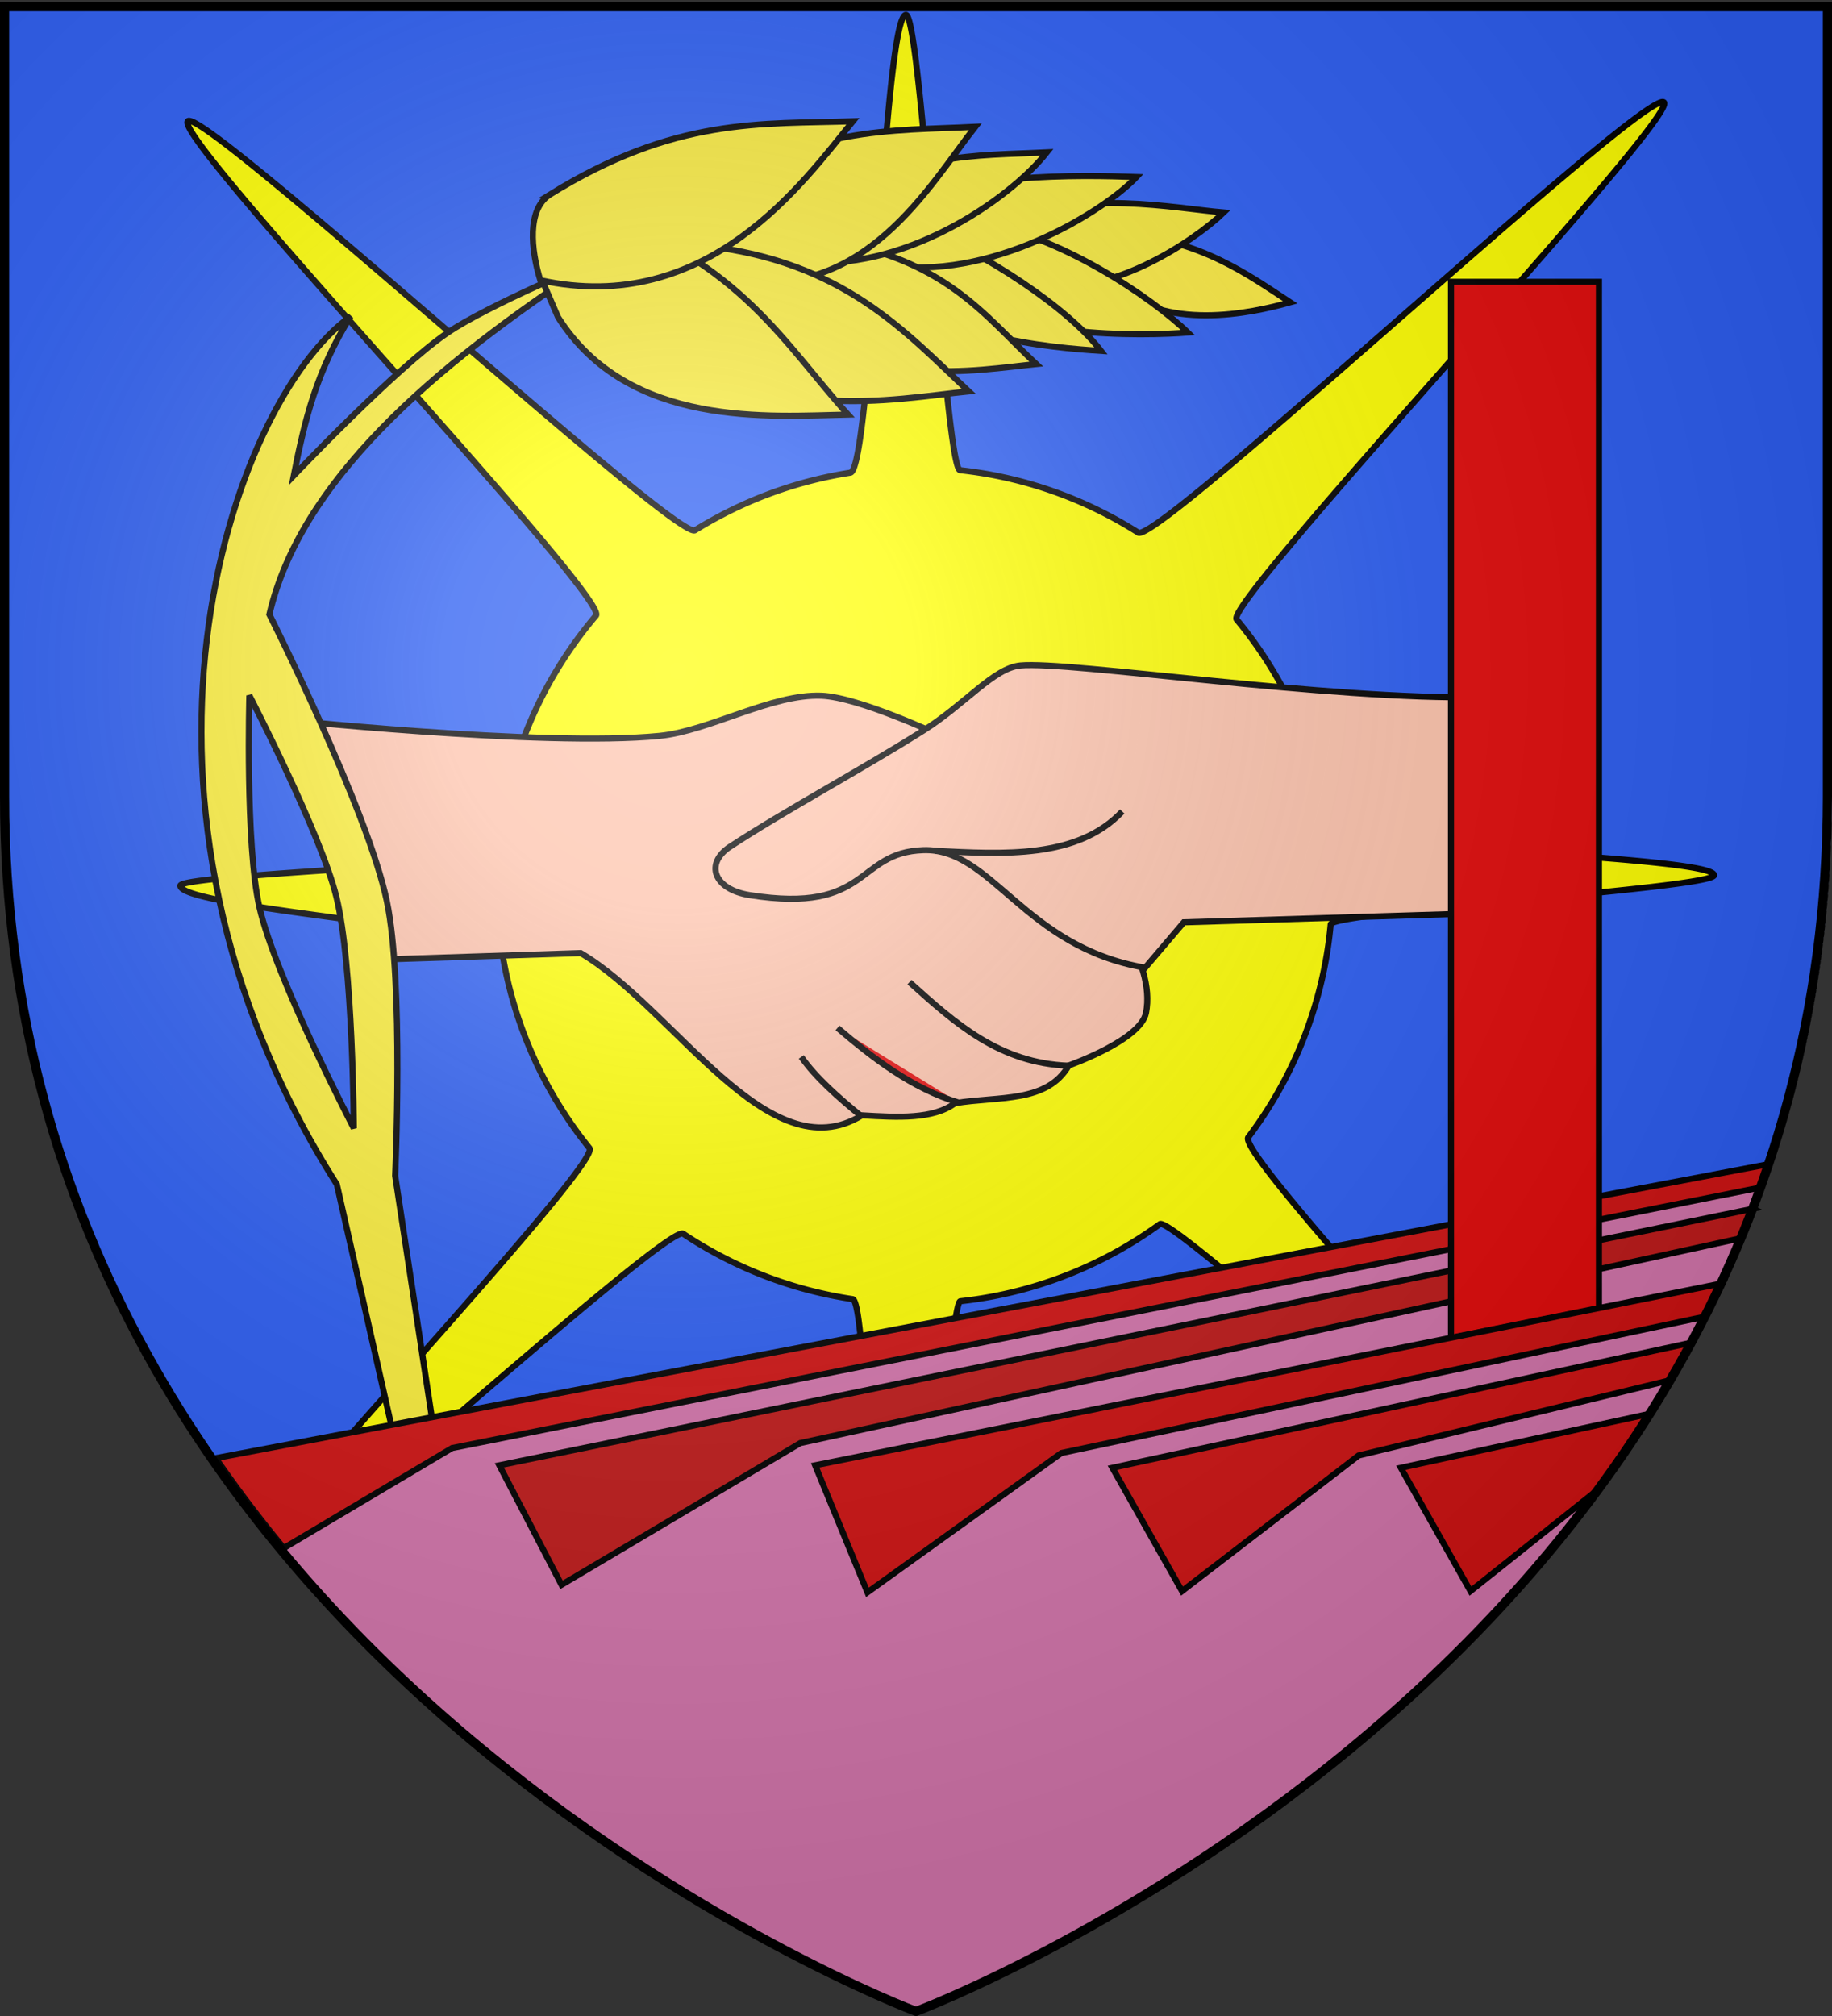
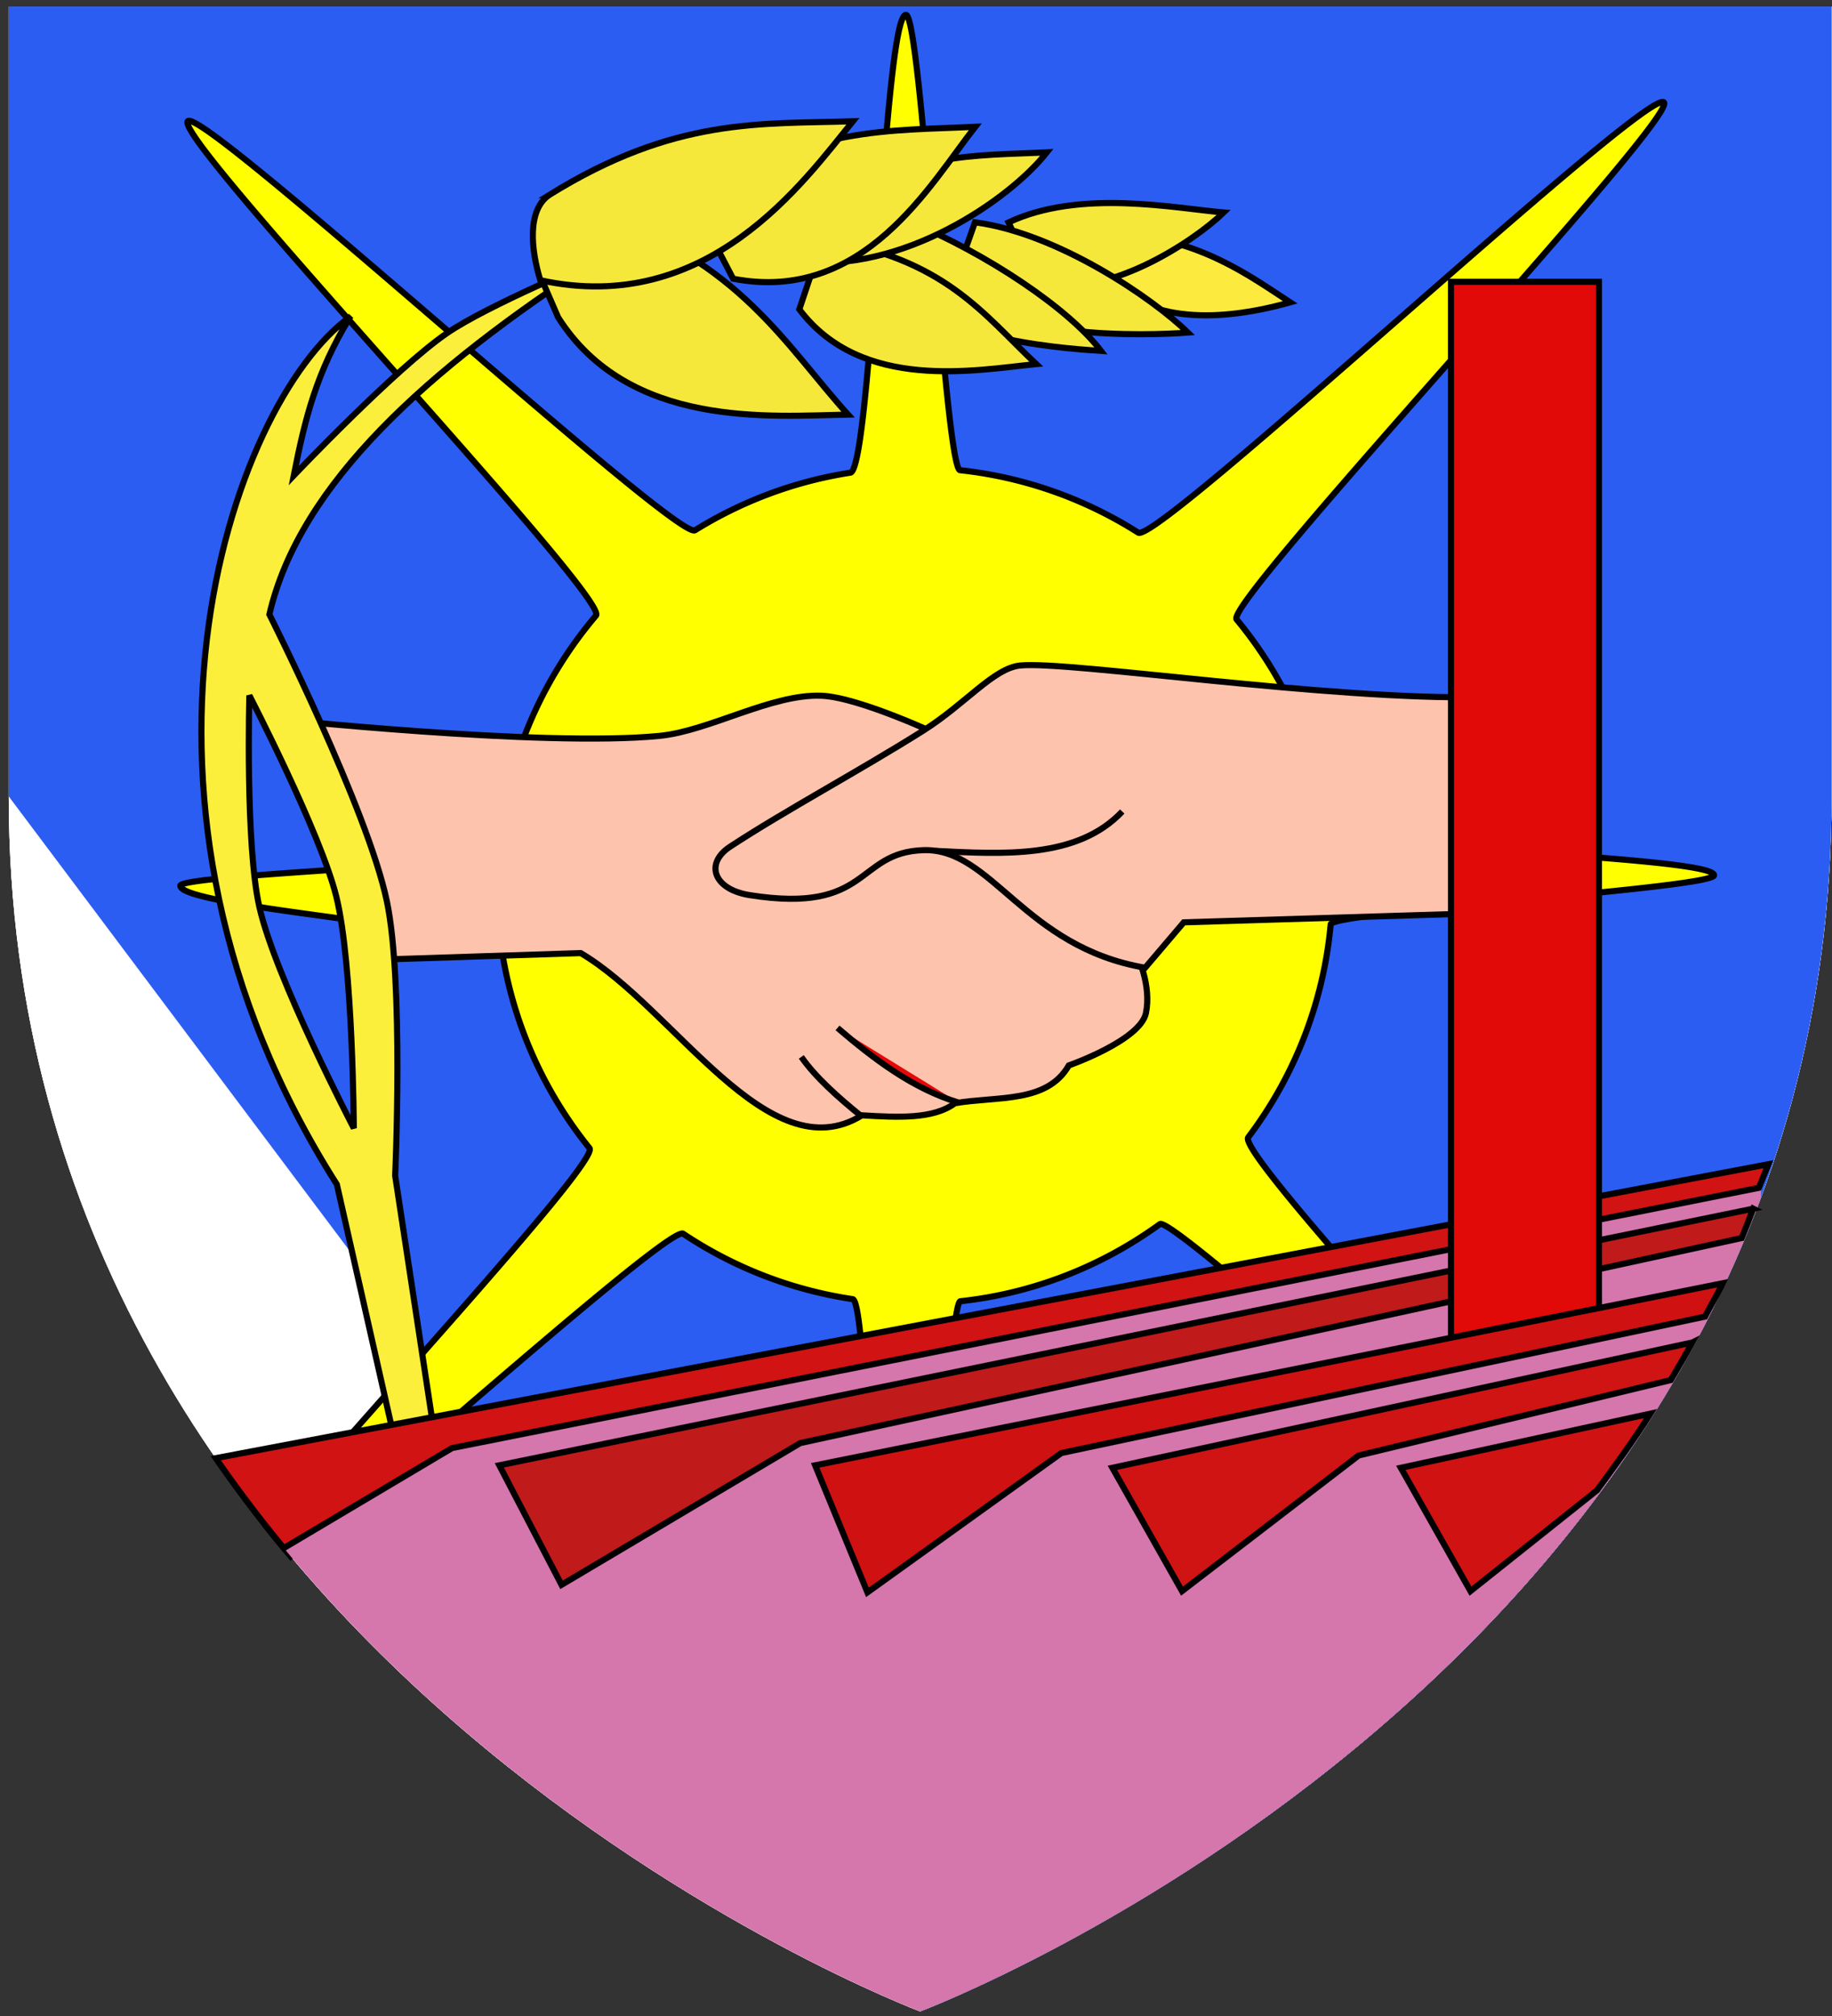
<svg xmlns="http://www.w3.org/2000/svg" xmlns:xlink="http://www.w3.org/1999/xlink" width="600" height="660" version="1.0">
  <rect width="100%" height="100%" fill="#333333" stroke="none" />
  <desc>Flag of Canton of Valais (Wallis)</desc>
  <defs>
    <radialGradient xlink:href="#a" id="c" cx="221.445" cy="226.331" r="300" fx="221.445" fy="226.331" gradientTransform="matrix(1.353 0 0 1.349 -78.993 -85.747)" gradientUnits="userSpaceOnUse" />
    <linearGradient id="a">
      <stop offset="0" style="stop-color:white;stop-opacity:.314" />
      <stop offset=".19" style="stop-color:white;stop-opacity:.251" />
      <stop offset=".6" style="stop-color:#6b6b6b;stop-opacity:.125" />
      <stop offset="1" style="stop-color:black;stop-opacity:.125" />
    </linearGradient>
  </defs>
  <g style="display:inline">
    <path d="M300 658.5s298.5-112.32 298.5-397.772V2.176H1.5v258.552C1.5 546.18 300 658.5 300 658.5" style="fill:#fff;fill-opacity:1;fill-rule:evenodd;stroke:none;stroke-width:2;stroke-linecap:butt;stroke-linejoin:miter;stroke-opacity:1;stroke-miterlimit:4;stroke-dasharray:none" transform="translate(1.364)" />
  </g>
  <g style="display:inline">
    <path d="M300 658.5s298.5-112.32 298.5-397.772V2.176H1.5v258.552C1.5 546.18 300 658.5 300 658.5" style="fill:#fff;fill-opacity:1;fill-rule:evenodd;stroke:none;stroke-width:2;stroke-linecap:butt;stroke-linejoin:miter;stroke-opacity:1;display:inline;stroke-miterlimit:4;stroke-dasharray:none" transform="translate(1.364)" />
    <path d="M300 658.5s298.5-112.32 298.5-397.772V2.176H1.5v258.552C1.5 546.18 300 658.5 300 658.5" style="fill:#fff;fill-opacity:1;fill-rule:evenodd;stroke:none;stroke-width:2;stroke-linecap:butt;stroke-linejoin:miter;stroke-opacity:1;display:inline;stroke-miterlimit:4;stroke-dasharray:none" transform="translate(1.364)" />
-     <path d="M300 658.5s298.5-112.32 298.5-397.772V2.176H1.5v258.552C1.5 546.18 300 658.5 300 658.5" style="fill:#2b5df2;fill-opacity:1;fill-rule:evenodd;stroke:none;stroke-width:2;stroke-linecap:butt;stroke-linejoin:miter;stroke-opacity:1;display:inline;stroke-miterlimit:4;stroke-dasharray:none" transform="translate(1.364)" />
+     <path d="M300 658.5s298.5-112.32 298.5-397.772V2.176H1.5v258.552" style="fill:#2b5df2;fill-opacity:1;fill-rule:evenodd;stroke:none;stroke-width:2;stroke-linecap:butt;stroke-linejoin:miter;stroke-opacity:1;display:inline;stroke-miterlimit:4;stroke-dasharray:none" transform="translate(1.364)" />
    <path d="M544.563 33.375c-10.154-.188-165.571 144.943-171.782 141-17.224-10.935-37.054-18.135-58.344-20.437-4.88-.528-12.714-149.069-17.735-149.069-7.162 0-11.336 148.819-18.202 149.881-18.428 2.85-35.644 9.406-50.875 18.844C221.66 177.29 66.84 35.115 61.531 39.656 55.96 44.423 199.932 195.94 195.188 201.531c-18.098 21.33-29.79 48.25-32.063 77.813-.27 3.506-104.063 7.05-104.062 10.625 0 7.198 104.24 14.288 105.312 21.187 3.773 24.267 13.919 46.431 28.688 64.719 3.282 4.064-67.097 80.178-105.188 124.719a443 443 0 0 0 7.375 9c45.265-37.572 124.49-108.363 128.5-105.688a136 136 0 0 0 55.5 21.406c6.63.989 8.221 210.563 15.125 210.563 5.053 0 15.245-209.34 20.156-209.875 24.246-2.639 46.584-11.622 65.344-25.25 3.34-2.427 80.568 66.926 127.301 105.662a441 441 0 0 0 7.406-9.188c-39.99-45.613-109.106-120.463-105.77-124.88 14.925-19.762 24.614-43.684 27-69.719.382-4.16 125.563-11.835 125.563-16.094 0-6.275-125.4-9.01-126.219-15.062C431.651 245.57 420.9 221.978 405 202.78 400.581 197.446 550.105 38.11 544.938 33.5a.57.57 0 0 0-.375-.125z" style="fill:#ff0;fill-opacity:1;fill-rule:evenodd;stroke:#000;stroke-width:2;stroke-linecap:butt;stroke-linejoin:miter;stroke-miterlimit:4;stroke-opacity:1;stroke-dasharray:none;display:inline" />
    <path d="M577.313 381.219 70.656 477.375C158.73 604.815 301.375 658.5 301.375 658.5s205.174-77.212 275.313-266.281z" style="fill:#d576ad;fill-opacity:1;fill-rule:evenodd;stroke:none;stroke-width:2;stroke-linecap:butt;stroke-linejoin:miter;stroke-opacity:1;display:inline;stroke-miterlimit:4;stroke-dasharray:none" />
    <path d="M574.205 395.696 163.53 479.719l20.375 39.125 78.188-46.407 308.33-67.125c1.303-3.142 2.553-6.409 3.78-9.616z" style="fill:#c01a1a;fill-opacity:1;fill-rule:evenodd;stroke:#000;stroke-width:2;stroke-linecap:butt;stroke-linejoin:miter;stroke-miterlimit:4;stroke-opacity:1;stroke-dasharray:none;display:inline" />
    <path d="m522.312 428.362-48.463 9.693z" style="opacity:1;fill:#e20909;fill-opacity:1;fill-rule:nonzero;stroke:#000;stroke-width:2;stroke-miterlimit:4;stroke-dasharray:none;stroke-opacity:1" transform="translate(1.364)" />
    <path d="M86.85 235.145s89.65 9.553 127.858 5.76c16.299-1.62 36.627-13.795 52.992-13.135 12.38.5 39.158 13.134 39.158 13.134s73.804 57.021 67.097 90.71c-1.787 8.976-25.264 17.184-25.264 17.184-7.173 12.404-22.952 9.995-37.288 12.371-7.155 5.317-18.8 4.647-30.454 3.967-30.708 18.988-61.416-35.036-92.124-53.111l-62.235 2.023c-7.832-28.106-18.214-55.362-39.74-78.903z" style="opacity:1;fill:#fec3ac;fill-opacity:1;fill-rule:nonzero;stroke:#000;stroke-width:2;stroke-miterlimit:4;stroke-dasharray:none;stroke-opacity:1" transform="translate(1.364)" />
    <path d="M193.336 85.418s-35.008 14.517-48.32 23.66c-16.93 11.63-50.173 46.61-50.173 46.61 3.627-18.317 7.33-33.822 18.636-52.14-39.85 28.705-84.274 158.917-4.525 284.191l18.672 82.53 13.114-1.854-12.686-83.527s2.859-63.2-2.708-89.798c-6.305-30.125-38.485-93.932-38.485-93.932 9.976-42.991 52.18-80.39 106.475-115.74zM80.304 227.67s23.351 45.06 28.508 65.995c5.45 22.127 5.701 75.687 5.701 75.687s-25.67-49.17-30.93-72.41c-4.64-20.494-3.279-69.272-3.279-69.272z" style="opacity:1;fill:#fcef3c;fill-opacity:1;fill-rule:nonzero;stroke:#000;stroke-width:2;stroke-miterlimit:4;stroke-dasharray:none;stroke-opacity:1" transform="translate(1.364)" />
    <path d="M332.776 217.867c15.87-1.563 100.535 11.371 151.471 10.367l5.259 70.553-103.168 3.167-12.658 14.865c-39.768-6.816-50.12-39.208-72.6-38.493-22.343.71-17.241 21.015-56.928 14.721-11.901-1.887-14.744-10.392-6.406-15.859 18.104-11.87 42.59-24.964 63.2-37.958 13.905-8.767 23.13-20.507 31.83-21.363z" style="opacity:1;fill:#fec3ac;fill-opacity:1;fill-rule:nonzero;stroke:#000;stroke-width:2;stroke-miterlimit:4;stroke-dasharray:none;stroke-opacity:1" transform="translate(1.364)" />
    <path d="M579.188 381.134 70.656 477.375a429 429 0 0 0 22.281 29.438l55.126-32.75 427.982-85.194z" style="fill:#d11313;fill-opacity:1;fill-rule:evenodd;stroke:#000;stroke-width:2;stroke-linecap:butt;stroke-linejoin:miter;stroke-miterlimit:4;stroke-opacity:1;stroke-dasharray:none;display:inline" />
    <path d="M473.85 92.26v345.795l48.462-9.693V92.26z" style="opacity:1;fill:#e20909;fill-opacity:1;fill-rule:nonzero;stroke:#000;stroke-width:2;stroke-miterlimit:4;stroke-dasharray:none;stroke-opacity:1" transform="translate(1.364)" />
    <path d="M304.97 278.56c22.244 1.097 46.544 2.686 61.21-12.89" style="opacity:1;fill:none;fill-rule:evenodd;stroke:#000;stroke-width:2;stroke-linecap:butt;stroke-linejoin:miter;stroke-miterlimit:4;stroke-dasharray:none;stroke-opacity:1" transform="translate(1.364)" />
-     <path d="M296.492 321.535c15.104 13.598 29.534 26.532 52.122 27.358" style="opacity:1;fill:none;fill-opacity:1;fill-rule:evenodd;stroke:#000;stroke-width:2;stroke-linecap:butt;stroke-linejoin:miter;stroke-miterlimit:4;stroke-dasharray:none;stroke-opacity:1" transform="translate(1.364)" />
    <path d="M312.666 360.995c-15.355-4.67-28.135-14.558-39.74-24.477M280.941 365.595c-7.915-6.42-15.184-12.893-19.87-19.582" style="opacity:1;fill:#e20909;fill-opacity:1;fill-rule:evenodd;stroke:#000;stroke-width:2;stroke-linecap:butt;stroke-linejoin:miter;stroke-miterlimit:4;stroke-dasharray:none;stroke-opacity:1" transform="translate(1.364)" />
    <path d="M365.465 76.616c25.903 1.44 42.35 13.62 55.727 22.366-13.016 3.657-41.243 9.696-58.17-6.076z" style="opacity:1;fill:#fcea3e;fill-opacity:1;fill-rule:nonzero;stroke:#000;stroke-width:2;stroke-miterlimit:4;stroke-dasharray:none;stroke-opacity:1" transform="translate(1.364)" />
    <path d="M328.943 72.815c23.476-11.042 54.548-4.595 70.474-3.255-9.714 9.402-38.83 28.923-61.219 23.088z" style="opacity:1;fill:#f6e83a;fill-opacity:1;fill-rule:nonzero;stroke:#000;stroke-width:2;stroke-miterlimit:4;stroke-dasharray:none;stroke-opacity:1" transform="translate(1.364)" />
    <path d="M317.946 72.777c27.059 3.554 58.316 24.92 69.739 36.1-13.478 1.059-63.207 2.505-76.747-16.256z" style="opacity:1;fill:#f6e83a;fill-opacity:1;fill-rule:nonzero;stroke:#000;stroke-width:2;stroke-miterlimit:4;stroke-dasharray:none;stroke-opacity:1" transform="translate(1.364)" />
    <path d="M295.923 72.262c26.179 10.894 52.701 28.744 63.314 42.62-14.745-.958-60.03-4.308-71.75-26.715z" style="opacity:1;fill:#f6e83a;fill-opacity:1;fill-rule:nonzero;stroke:#000;stroke-width:2;stroke-miterlimit:4;stroke-dasharray:none;stroke-opacity:1" transform="translate(1.364)" />
-     <path d="M286.917 69.594c25.176-13.388 66.386-12.265 83.942-11.654-10.156 10.846-47.805 34.81-83.304 28.65z" style="opacity:1;fill:#f6e83a;fill-opacity:1;fill-rule:nonzero;stroke:#000;stroke-width:2;stroke-miterlimit:4;stroke-dasharray:none;stroke-opacity:1" transform="translate(1.364)" />
    <path d="M268.1 78.363c39.946 6.024 52.806 24.783 69.904 40.825-19.733 1.97-57.144 9.179-77.581-17.915z" style="opacity:1;fill:#f6e83a;fill-opacity:1;fill-rule:nonzero;stroke:#000;stroke-width:2;stroke-miterlimit:4;stroke-dasharray:none;stroke-opacity:1" transform="translate(1.364)" />
    <path d="M263.88 70.128c31.972-20.64 54.19-19.082 77.607-20.248-12.285 15.568-47.562 39.794-81.25 35.688z" style="opacity:1;fill:#f6e83a;fill-opacity:1;fill-rule:nonzero;stroke:#000;stroke-width:2;stroke-miterlimit:4;stroke-dasharray:none;stroke-opacity:1" transform="translate(1.364)" />
    <path d="M225.431 65.674c38.15-24.63 64.662-22.77 92.603-24.162-14.658 18.577-36.44 58.01-79.29 49.736z" style="opacity:1;fill:#f6e83a;fill-opacity:1;fill-rule:nonzero;stroke:#000;stroke-width:2;stroke-miterlimit:4;stroke-dasharray:none;stroke-opacity:1" transform="translate(1.364)" />
-     <path d="M229.52 80.521c45.418 5.055 65.999 28.47 86.398 47.614-23.547 2.346-71.181 12.055-95.563-20.278z" style="opacity:1;fill:#f6e83a;fill-opacity:1;fill-rule:nonzero;stroke:#000;stroke-width:2;stroke-miterlimit:4;stroke-dasharray:none;stroke-opacity:1" transform="translate(1.364)" />
    <path d="M194.363 70.22c46.267 14.845 61.907 43.336 82.021 65.507-25.317.48-71.73 4.738-94.959-31.843l-5.664-13.057z" style="opacity:1;fill:#f6e83a;fill-opacity:1;fill-rule:nonzero;stroke:#000;stroke-width:2;stroke-miterlimit:4;stroke-dasharray:none;stroke-opacity:1" transform="translate(1.364)" />
    <path d="M178.442 63.877c41.263-25.66 69.595-23.189 99.515-24.17-16.02 19.61-47.391 64.034-102.364 52.037-3.114-10.186-4.299-22.929 2.85-27.867z" style="opacity:1;fill:#f6e83a;fill-opacity:1;fill-rule:nonzero;stroke:#000;stroke-width:2;stroke-miterlimit:4;stroke-dasharray:none;stroke-opacity:1" transform="translate(1.364)" />
    <path d="M564.202 420.102 266.969 479.72l17.125 41.594 63.531-45.625 210.784-44.657c1.806-3.568 4.083-7.267 5.793-10.929z" style="fill:#cf1111;fill-opacity:1;fill-rule:evenodd;stroke:#000;stroke-width:2;stroke-linecap:butt;stroke-linejoin:miter;stroke-miterlimit:4;stroke-opacity:1;stroke-dasharray:none;display:inline" />
    <path d="M554.241 439.503 364.313 480.53l22.812 40.375 57.844-44.406 102.213-24.687c2.3-3.93 4.874-8.257 7.06-12.31z" style="fill:#d01313;fill-opacity:1;fill-rule:evenodd;stroke:#000;stroke-width:2;stroke-linecap:butt;stroke-linejoin:miter;stroke-miterlimit:4;stroke-opacity:1;stroke-dasharray:none;display:inline" />
    <path d="m540.548 462.79-81.767 17.741 22.813 40.375 41.403-32.968c5.933-8.042 12.09-16.478 17.551-25.148z" style="fill:#d01212;fill-opacity:1;fill-rule:evenodd;stroke:#000;stroke-width:2;stroke-linecap:butt;stroke-linejoin:miter;stroke-miterlimit:4;stroke-opacity:1;stroke-dasharray:none;display:inline" />
  </g>
  <g style="display:inline">
-     <path d="M298.636 658.5s298.5-112.32 298.5-397.772V2.176h-597v258.552c0 285.452 298.5 397.772 298.5 397.772z" style="opacity:1;fill:url(#c)#000;fill-opacity:1;fill-rule:evenodd;stroke:#000;stroke-width:3;stroke-linecap:butt;stroke-linejoin:miter;stroke-miterlimit:4;stroke-dasharray:none;stroke-opacity:1" transform="translate(1.364)" />
-   </g>
+     </g>
</svg>